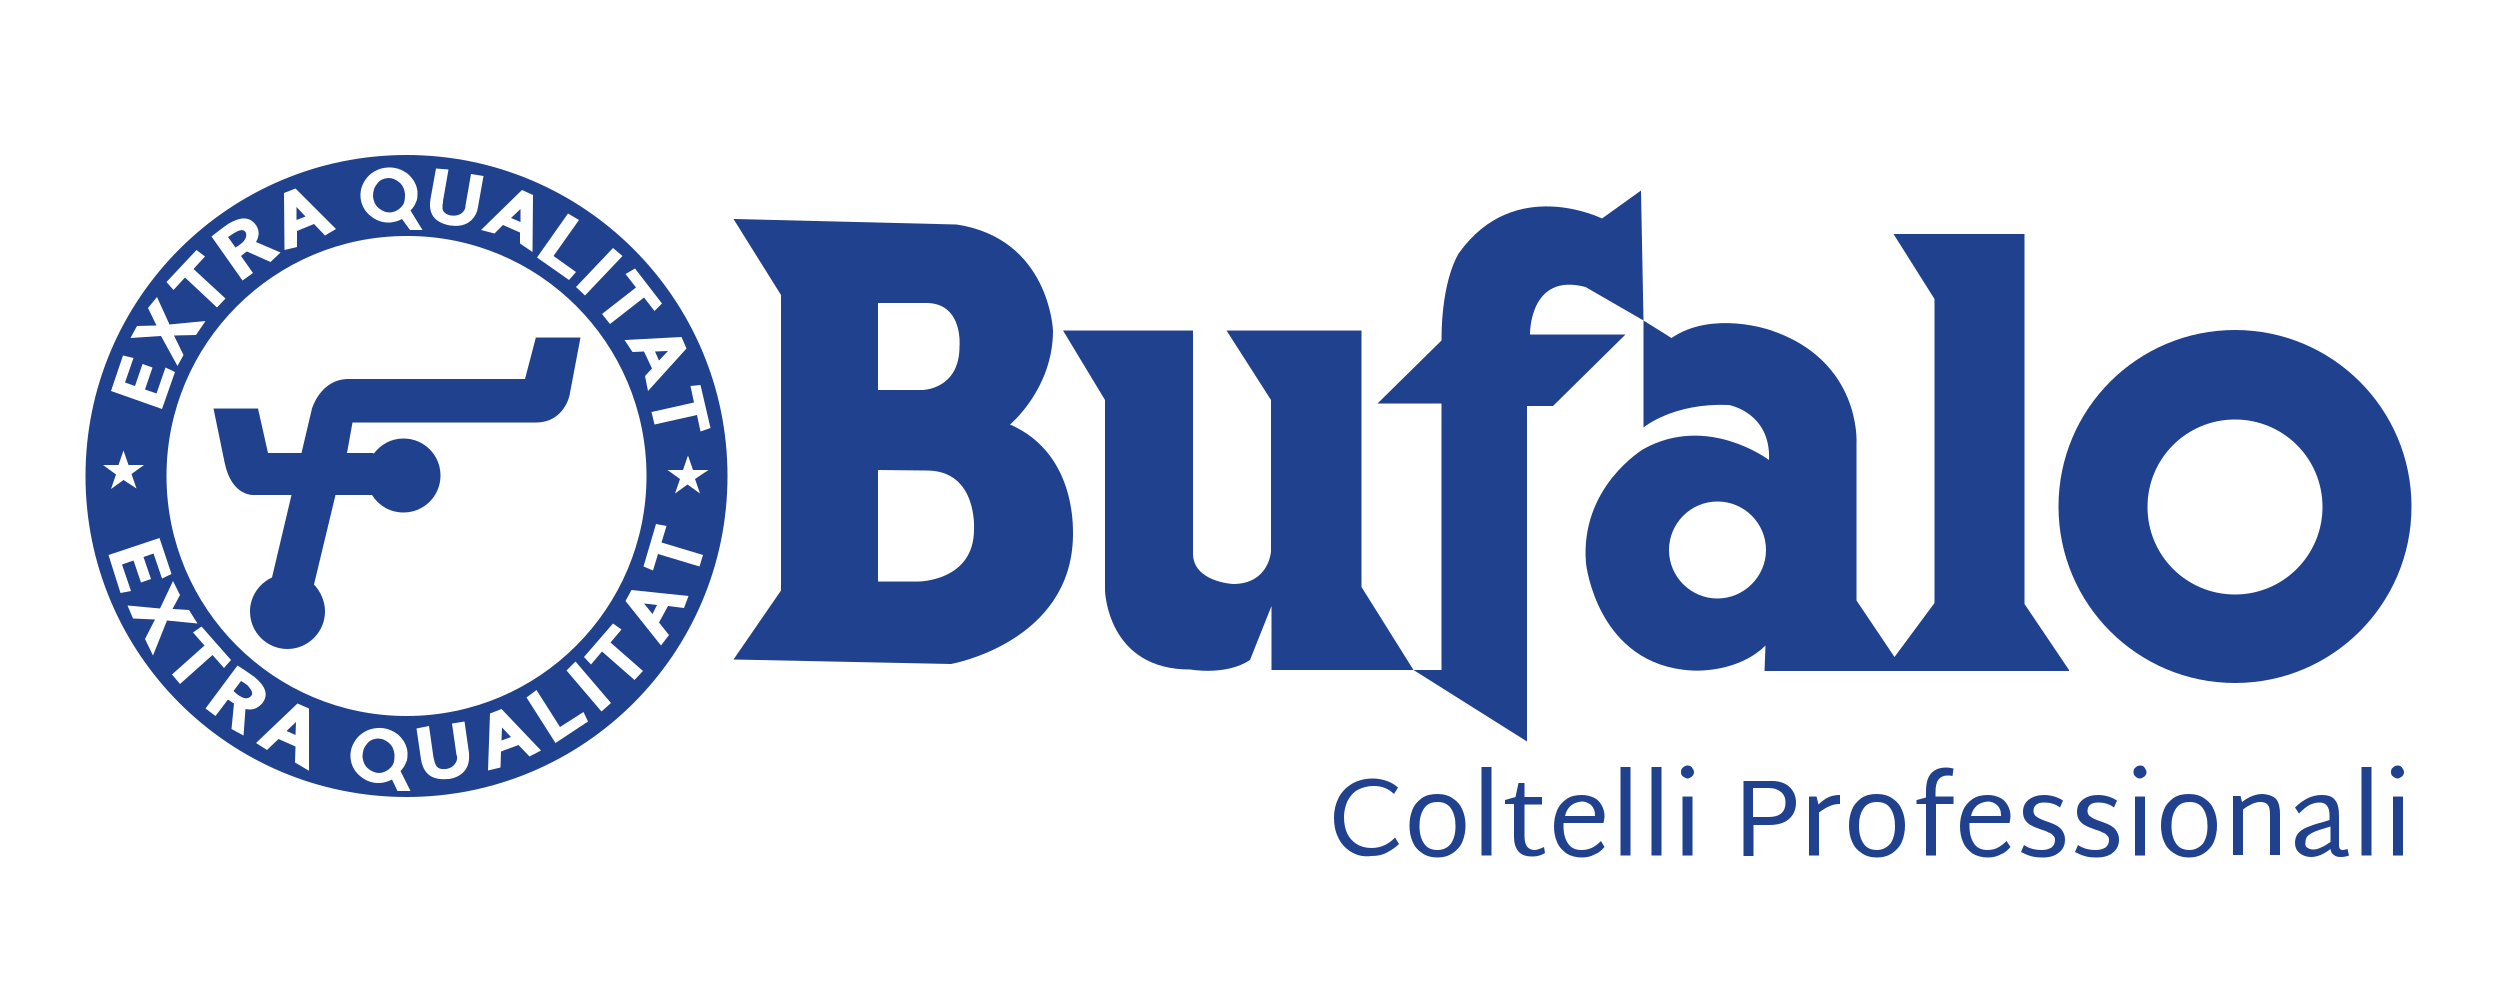
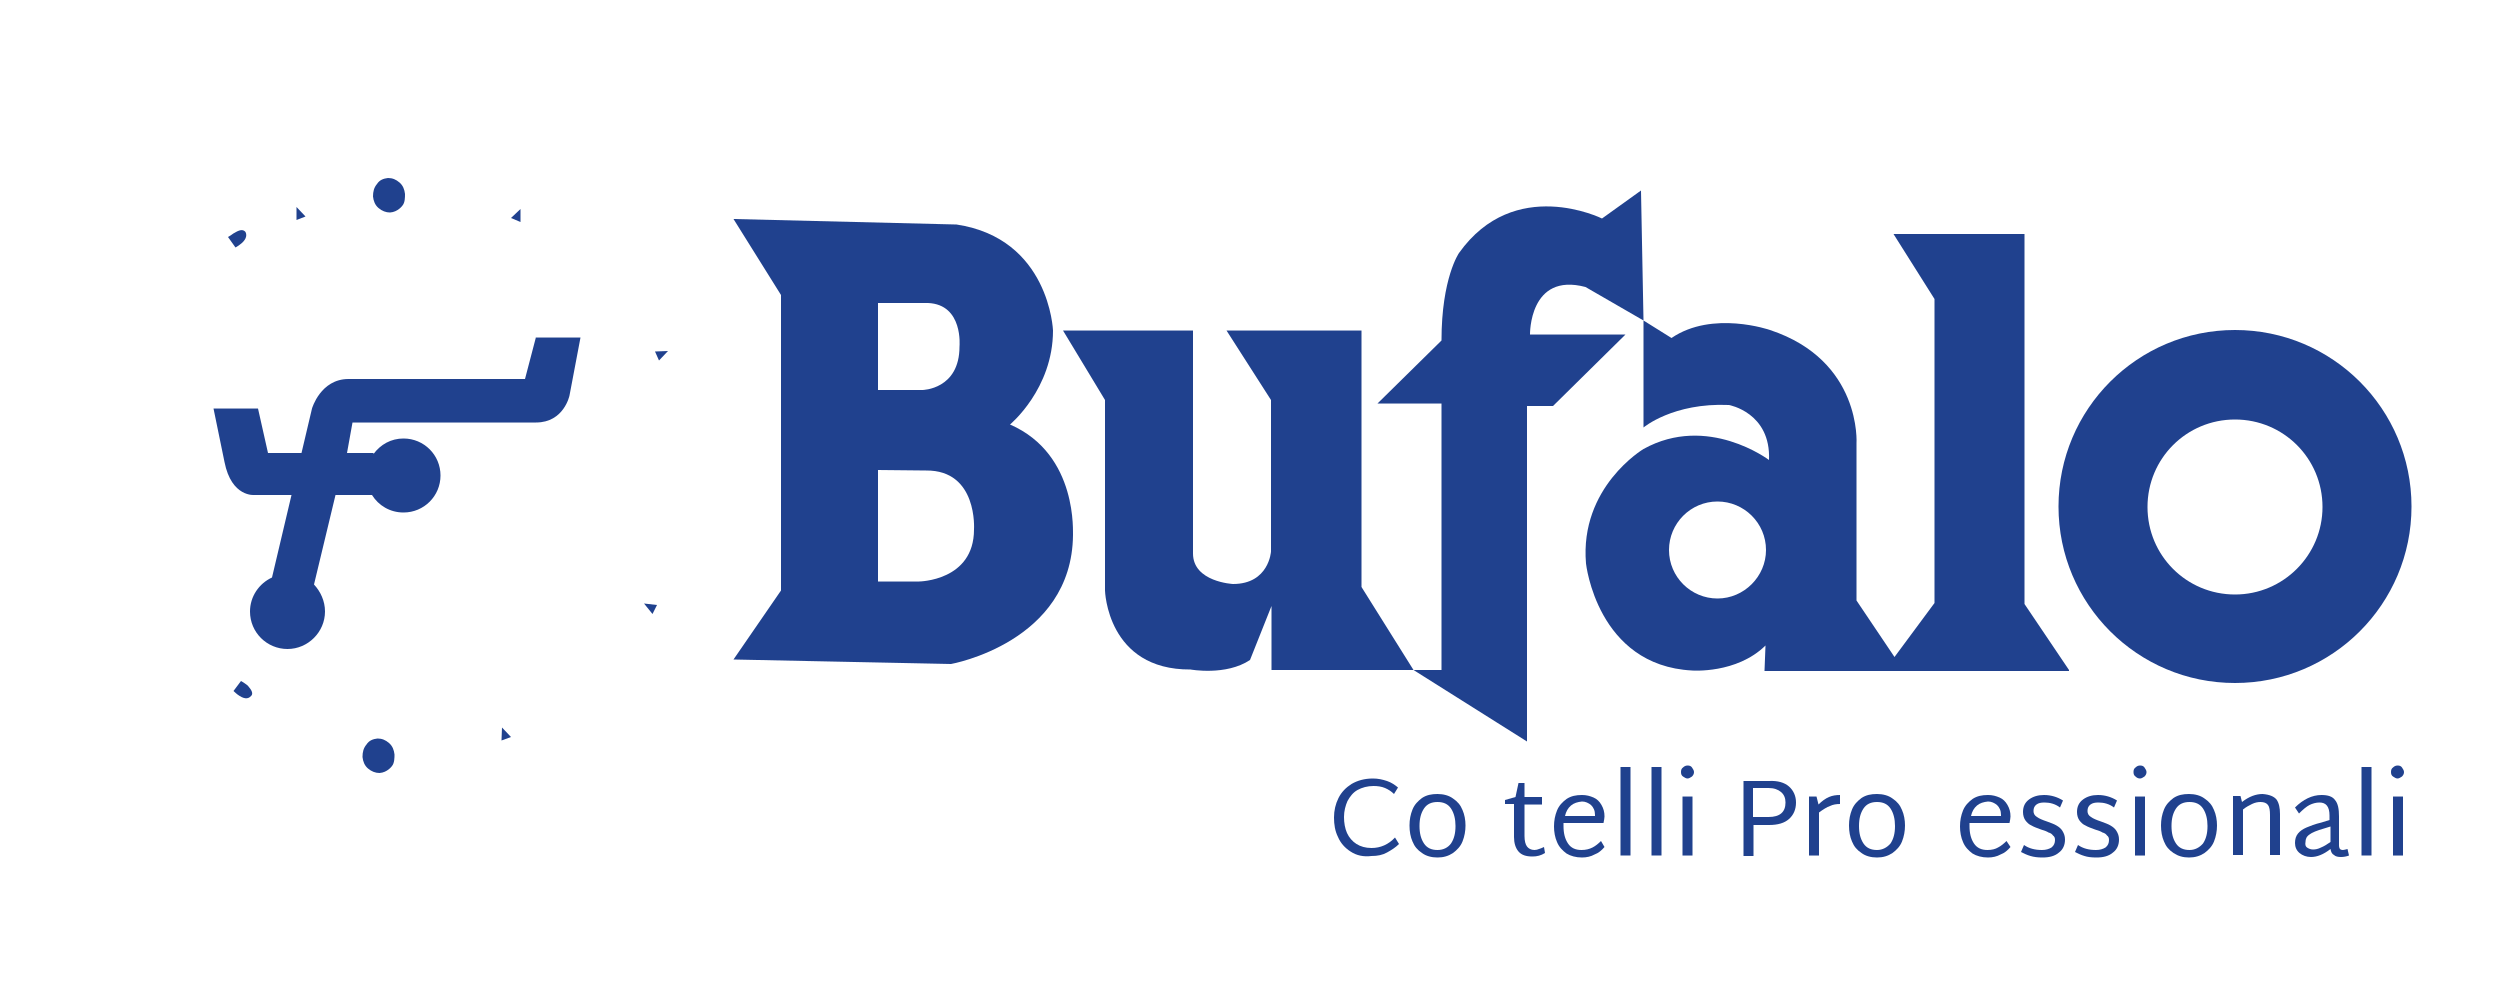
<svg xmlns="http://www.w3.org/2000/svg" version="1.1" id="Layer_1" x="0px" y="0px" viewBox="0 0 500 200" style="enable-background:new 0 0 500 200;" xml:space="preserve">
  <style type="text/css">
	.st0{fill:#20418E;}
</style>
  <path class="st0" d="M447,66c-19.5,0-35.3,15.8-35.3,35.3c0,19.5,15.8,35.3,35.3,35.3s35.3-15.8,35.3-35.3  C482.3,81.8,466.5,66,447,66z M447,118.9c-9.7,0-17.5-7.8-17.5-17.5c0-9.7,7.8-17.5,17.5-17.5c9.7,0,17.5,7.8,17.5,17.5  C464.5,111,456.7,118.9,447,118.9z" />
  <path class="st0" d="M413.8,134l-8.9-13.2v-74h-26.2l8.2,13v60.8l-8,10.8l-7.6-11.3V88.7c0,0,1.1-16.6-17.3-22.7  c0,0-11.5-4-19.7,1.6l-5.6-3.5v21.4c0,0,5.9-5,17.1-4.5c0,0,8.4,1.5,8,11c0,0-12.3-9.3-25.1-2.2c0,0-12.8,7.6-11.5,22.9  c0,0,2.2,20.4,21.2,21.4c0,0,8.9,0.7,14.7-5l-0.2,5.1H413.8z M343.5,119.7c-5.3,0-9.7-4.3-9.7-9.7c0-5.3,4.3-9.7,9.7-9.7  c5.3,0,9.7,4.3,9.7,9.7C353.2,115.3,348.8,119.7,343.5,119.7z" />
  <path class="st0" d="M328.2,38.1l-7.8,5.6c0,0-17.5-8.7-28.6,6.9c0,0-3.5,5-3.5,17.5l-12.8,12.6h12.8V134h-5.6l22.7,14.3V81.2h5.2  l14.5-14.3h-19.1c0,0-0.2-12.5,11.1-9.5l11.6,6.7L328.2,38.1z" />
  <path class="st0" d="M245.3,66.1l8.9,13.9v30.3c0,0-0.4,6.5-7.6,6.5c0,0-8-0.4-8-6.1V66.1h-26l8.4,13.9v38.1c0,0,0.4,15.9,17.1,15.8  c0,0,7.1,1.3,11.9-1.9l4.3-10.8V134h28.4l-10.4-16.6V66.1H245.3z" />
  <path class="st0" d="M202,84.9c0,0,8.6-7.1,8.6-18.8c0,0-0.7-18.4-19.3-21.2l-44.6-1.1l9.5,15.2v59.1l-9.5,13.8l43.5,0.9  c0,0,24.2-4.3,24.4-25.8C214.5,107,215.8,90.9,202,84.9z M175.6,60.6h10c7.1,0.3,6.3,8.7,6.3,8.7c0,8.6-7.4,8.7-7.4,8.7h-8.9V60.6z   M194.8,105.9c0,10.3-11,10.4-11,10.4h-8.2V94l9.6,0.1C195.6,94,194.8,105.9,194.8,105.9z" />
  <path class="st0" d="M107.2,67.4l-2.2,8.4H69.7c-5.6,0-7.3,5.9-7.3,5.9l-2.1,8.9h-6.7l-2-8.9h-8.9l2.2,10.7c1.4,7.1,6,6.6,6,6.6h7.4  l-3.9,16.5l0,0c-2.6,1.2-4.4,3.8-4.4,6.8c0,4.2,3.4,7.5,7.5,7.5s7.5-3.4,7.5-7.5c0-2.1-0.9-4-2.2-5.4l4.3-17.9h7.3  c1.3,2.1,3.6,3.5,6.3,3.5c4.1,0,7.4-3.3,7.4-7.4s-3.3-7.4-7.4-7.4c-2.5,0-4.6,1.2-6,3.1l0-0.2h-5.3l1.1-6.1h36.7  c5.6,0,6.7-5.4,6.7-5.4l2.2-11.6H107.2z" />
  <g>
    <path class="st0" d="M78.9,150.9c-0.1-0.9-0.4-1.7-1.1-2.3c-0.7-0.6-1.4-0.9-2.3-0.9c-0.9,0.1-1.7,0.4-2.2,1.2   c-0.6,0.7-0.8,1.5-0.8,2.5c0.1,0.9,0.4,1.7,1.1,2.3c0.7,0.6,1.5,0.9,2.3,0.9c1.6-0.1,2.5-1.4,2.5-1.4   C78.9,152.6,78.9,151.5,78.9,150.9C78.9,150.9,78.9,150.9,78.9,150.9z" />
    <polygon class="st0" points="133.6,70.2 131,70.3 131.8,72.1  " />
-     <polygon class="st0" points="59.1,147 59.2,144.4 57.3,146.2  " />
    <path class="st0" d="M48.7,136.5c-0.2-0.1-0.3-0.2-0.5-0.3l-1.5,2c0.4,0.4,0.7,0.6,0.8,0.7c1.2,0.9,2.1,1,2.7,0.3c0,0,0,0,0.1-0.1   c0.3-0.4,0.1-1-0.6-1.8C49.5,137,49.1,136.8,48.7,136.5z" />
    <path class="st0" d="M49.1,46.4C49.1,46.4,49,46.4,49.1,46.4c-0.4-0.5-1-0.5-1.9,0c-0.4,0.2-0.7,0.4-1.1,0.7   c-0.2,0.1-0.3,0.2-0.5,0.3l1.5,2.1c0.5-0.3,0.8-0.5,0.9-0.6C49.1,48.1,49.5,47.2,49.1,46.4z" />
    <polygon class="st0" points="59.3,41.4 59.3,44 61.1,43.3  " />
    <polygon class="st0" points="100.4,145.5 100.3,148.1 102.2,147.4  " />
-     <path class="st0" d="M81.3,31c-35.4,0-64.2,28.7-64.2,64.2s28.7,64.2,64.2,64.2s64.2-28.7,64.2-64.2S116.7,31,81.3,31z M140.1,77   l2,8.6l-2,0.7l-0.7-3.3l-8.5,1.9l-0.6-2.5l8.5-1.9l-0.7-3.3L140.1,77z M137.3,69.7l-7.7,8.5l-0.6-3l1.4-1.5l-1.6-3.4l-2.3,0.1   l-1.6-2.4l11.4-0.6L137.3,69.7z M129.3,95.2c0,26.5-21.5,48-48,48c-26.5,0-48-21.5-48-48s21.5-48,48-48   C107.8,47.1,129.3,68.6,129.3,95.2z M127,53.7l5.4,7l-1.5,1.5l-2.1-2.7l-6.8,5.3l-1.6-2l6.8-5.3l-2.1-2.7L127,53.7z M124.5,51.2   l-7.5,7.9l-1.8-1.7l7.4-7.8L124.5,51.2z M113.6,42.7l2.2,1.3l-5.1,7.2l4.5,3.2l-1.4,1.6l-6.4-4.5L113.6,42.7z M106.6,39l-0.1,11.4   l-2.5-1.7l0-2.2l-3.4-1.5l-1.7,1.7L96.2,46l8.2-8L106.6,39z M86.1,39.8l1.1-6.1l2.5,0.2l-1.1,6.3c0,0.3,0,0.5-0.1,0.8   c0,0.3,0,0.6,0,0.8c0.2,0.7,0.7,1.1,1.7,1.3c0.7,0.1,1.3,0,1.9-0.3c0.5-0.3,0.9-0.8,1-1.4c0-0.1,0-0.2,0-0.3l1.1-6.3l2.5,0.4   l-1.1,6.2c-0.2,1.4-0.9,2.4-1.9,3.1c-1,0.6-2.1,0.8-3.5,0.6c-0.1,0-0.2,0-0.2,0C86.9,44.5,85.6,42.8,86.1,39.8z M73.5,35.4   c1-1.1,2.4-1.8,4-1.9c0,0,0,0,0,0c1.6-0.1,2.9,0.4,4.1,1.3c1.1,1,1.8,2.2,1.9,3.6c0,0,0,0.1,0,0.1c0,0.7,0,1.4-0.3,1.9   c-0.2,0.6-0.6,1.2-1.1,1.7l2.4,3.9L82,46l-1.6-2.2c-0.7,0.4-1.5,0.6-2.3,0.7c-1.6,0.1-2.9-0.4-4.1-1.4c-1.2-1-1.8-2.3-1.9-3.7   C72,37.9,72.5,36.6,73.5,35.4z M56.8,38.6l2.3-0.9l8.1,8.1l-2.2,1.3l-2.2-2.3l-3.4,1.4l0,3.2l-2.5,0.6L56.8,38.6z M44.9,45.3   c0.3-0.2,0.5-0.3,0.7-0.5c2.5-1.5,4.3-1.5,5.5,0.1c0,0,0,0.1,0.1,0.1c0.7,1.1,0.7,2.2,0,3.4l4.9,2.1l-2,1.9l-4.7-2.1   c-0.2,0.1-0.6,0.4-1.2,0.9l2.4,3.4l-2.1,1.5l-6.2-8.8C43.3,46.5,44.2,45.8,44.9,45.3z M39.3,50l1.7,1.3l-2.3,2.5l6.4,5.9l-1.7,1.8   L37,55.5L34.7,58l-1.4-1.6L39.3,50z M27.4,65.2l3.9-0.1l-1.7-3.5l1.8-2.2l2.5,5.5l7.2-0.7L39.2,67l-4.4,0.1l1.9,3.9l-1.2,2.2   l-3.3-6l-6.1,0.4L27.4,65.2z M24.6,71.1l2.1,0.5l-1.7,4.9l2,0.7l1.5-4.4l2,0.7l-1.5,4.4l2.3,0.8l1.8-5.2l1.9,0.9l-2.6,7.4   l-10.2-3.6L24.6,71.1z M23.7,93l1-2.9l1,2.9h3.1l-2.5,1.8l1,2.9L24.7,96l-2.5,1.8l1-2.9L20.6,93H23.7z M21.7,111l10.2-3.4l2.4,7.2   l-1.9,0.9l-1.7-5l-2,0.7l1.5,4.4l-2,0.7l-1.5-4.4l-2.3,0.8l1.8,5.3l-2.1,0.4L21.7,111z M30.6,131.1l-1.6-3.3l2-3.9l-4.4-0.2   l-1.1-2.6l6.5,0.6l2.6-5.5L36,119l-1.5,2.8l3.3,0.2l1.7,2.7l-6.1-0.6L30.6,131.1z M34.4,134.9l6.5-5.8l-2.3-2.6l1.7-1.2l5.9,6.7   l-1.4,1.6l-2.3-2.6l-6.5,5.8L34.4,134.9z M49.1,141.8l-0.4,5.3l-2.4-1.3l0.5-5.1c-0.2-0.1-0.6-0.4-1.2-0.8l-2.5,3.3l-2-1.5l6.4-8.6   c1.1,0.7,2,1.3,2.7,1.8c0.3,0.2,0.5,0.4,0.7,0.5c2.3,1.9,2.8,3.6,1.6,5.2c0,0,0,0-0.1,0.1C51.5,141.7,50.5,142.1,49.1,141.8z    M61.7,154.1l-2.7-1.6l0.1-3.2l-3.4-1.5l-2.3,2.2l-2.2-1.4l8.3-7.9l2.3,1V154.1z M79.5,158.2l-1.1-2.3c-0.7,0.4-1.5,0.6-2.3,0.7   c-1.6,0.1-2.9-0.4-4.1-1.4c-1.2-1-1.8-2.3-1.9-3.7c-0.1-1.5,0.4-2.8,1.4-4c1-1.1,2.4-1.8,4-1.9c0,0,0,0,0,0   c1.6-0.1,2.9,0.4,4.1,1.3c1.1,1,1.8,2.2,1.9,3.6c0,0,0,0.1,0,0.1c0,0.7,0,1.4-0.3,1.9c-0.2,0.6-0.6,1.2-1.1,1.7l2,4L79.5,158.2z    M92.9,154.2c-0.8,0.9-1.8,1.4-3.1,1.6c-0.1,0-0.2,0-0.2,0c-3.2,0.3-4.9-1-5.4-3.9l-0.9-6.2l2.5-0.5l0.9,6.3   c0.1,0.3,0.1,0.5,0.2,0.8c0.1,0.3,0.2,0.6,0.3,0.8c0.4,0.6,1,0.8,2,0.7c0.7-0.1,1.3-0.4,1.7-0.9c0.4-0.5,0.6-1,0.5-1.6   c0-0.1,0-0.2-0.1-0.3l-0.9-6.3l2.5-0.4l0.9,6.3C93.9,152.1,93.7,153.2,92.9,154.2z M105.9,151.3l-2.2-2.3l-3.5,1.3l-0.1,3.2   l-2.5,0.6l0.4-11.4l2.3-0.9l7.9,8.3L105.9,151.3z M111.1,148.6l-5.8-9.1l2-1.5l4.7,7.4l4.7-3l0.9,1.9L111.1,148.6z M120.3,142.3   l-7-8.2l1.8-1.8l7.1,8.3L120.3,142.3z M126.9,136l-6.5-5.7l-2.2,2.6l-1.4-1.5l5.8-6.7l1.7,1.2l-2.2,2.6l6.5,5.7L126.9,136z    M136.8,121.6l-3.2-0.4l-1.8,3.3l2,2.5l-1.6,2.1l-7.1-8.9l1.2-2.2l11.4,1.2L136.8,121.6z M139.9,113.3l-8.3-2.5l-1,3.3l-1.9-0.8   l2.5-8.5l2.1,0.4l-1,3.3l8.3,2.5L139.9,113.3z M139,95.8l1,2.9l-2.5-1.8l-2.5,1.8l1-2.9l-2.5-1.8h3.1l1-2.9l1,2.9h3.1L139,95.8z" />
    <polygon class="st0" points="131.4,121 128.8,120.7 130.5,122.8  " />
    <polygon class="st0" points="104.1,41.8 102.2,43.6 104.1,44.4  " />
    <path class="st0" d="M78,42.5c1.6-0.1,2.5-1.4,2.5-1.4c0.5-0.6,0.5-1.6,0.5-2.3c0,0,0,0,0,0c-0.1-0.9-0.4-1.7-1.1-2.3   c-0.7-0.6-1.4-0.9-2.3-0.9c-0.9,0.1-1.7,0.4-2.2,1.2c-0.6,0.7-0.8,1.5-0.8,2.5c0.1,0.9,0.4,1.7,1.1,2.3   C76.4,42.2,77.2,42.5,78,42.5z" />
  </g>
  <g>
    <path class="st0" d="M270.1,170.3c-1.1-0.7-2-1.7-2.5-2.9c-0.6-1.2-0.8-2.5-0.8-3.9s0.3-2.7,0.9-3.9c0.6-1.2,1.5-2.1,2.6-2.8   c1.2-0.7,2.6-1.1,4.3-1.1c1,0,1.9,0.2,2.8,0.5c0.9,0.3,1.6,0.8,2.2,1.3l-0.8,1.3c-0.5-0.5-1.1-0.9-1.8-1.2   c-0.7-0.3-1.5-0.4-2.3-0.4c-1.2,0-2.3,0.3-3.2,0.8c-0.9,0.5-1.5,1.3-2,2.2c-0.4,0.9-0.7,2-0.7,3.2c0,1.2,0.2,2.3,0.6,3.2   c0.4,0.9,1.1,1.7,1.9,2.2c0.8,0.5,1.8,0.8,3,0.8c1.8,0,3.4-0.7,4.7-2.1l0.8,1.3c-0.7,0.7-1.5,1.2-2.4,1.7s-1.9,0.7-3.1,0.7   C272.7,171.4,271.3,171.1,270.1,170.3z" />
    <path class="st0" d="M284.4,170.6c-0.9-0.6-1.5-1.3-1.9-2.3c-0.4-0.9-0.6-2-0.6-3.2c0-1.2,0.2-2.2,0.6-3.2c0.4-1,1.1-1.7,1.9-2.3   c0.9-0.6,1.9-0.8,3.1-0.8c1.2,0,2.3,0.3,3.1,0.9c0.9,0.6,1.5,1.3,1.9,2.3c0.4,0.9,0.6,2,0.6,3.1c0,1.1-0.2,2.2-0.6,3.2   c-0.4,1-1.1,1.7-1.9,2.3c-0.9,0.6-1.9,0.9-3.1,0.9C286.3,171.5,285.2,171.2,284.4,170.6z M290.2,168.7c0.6-0.9,0.9-2,0.9-3.5   c0-1.4-0.3-2.6-0.9-3.5c-0.6-0.9-1.5-1.3-2.7-1.3c-1.2,0-2.1,0.4-2.7,1.3c-0.6,0.9-0.9,2-0.9,3.5c0,1.5,0.3,2.6,0.9,3.5   c0.6,0.9,1.5,1.3,2.7,1.3C288.7,170,289.6,169.5,290.2,168.7z" />
-     <path class="st0" d="M296.3,153.4h2v17.7h-2V153.4z" />
    <path class="st0" d="M309,170.6c-0.8,0.5-1.6,0.7-2.5,0.7c-1.3,0-2.2-0.3-2.8-1c-0.6-0.7-0.9-1.7-0.9-2.9v-6.6H301v-0.8l2.1-0.6   l0.6-2.8h1.2v2.8h3.5v1.5h-3.5v6.3c0,1,0.2,1.7,0.5,2.1c0.3,0.4,0.8,0.7,1.5,0.7c0.3,0,0.7-0.1,0.9-0.2c0.3-0.1,0.6-0.2,1-0.4   L309,170.6z" />
    <path class="st0" d="M318.5,169.5c0.6-0.3,1.2-0.8,1.7-1.3l0.7,1.2c-0.6,0.7-1.2,1.2-2,1.5c-0.7,0.4-1.6,0.6-2.5,0.6   c-1.2,0-2.3-0.3-3.1-0.8c-0.8-0.6-1.5-1.3-1.9-2.3c-0.4-0.9-0.6-2-0.6-3.1c0-1.2,0.2-2.2,0.6-3.2c0.4-1,1.1-1.7,1.9-2.3   c0.9-0.6,1.9-0.8,3.1-0.8c0.9,0,1.6,0.2,2.3,0.5c0.7,0.3,1.2,0.8,1.6,1.5c0.4,0.7,0.6,1.4,0.6,2.3c0,0.3-0.1,0.8-0.2,1.3h-8   c0,0.1,0,0.3,0,0.6c0,1.5,0.3,2.6,0.9,3.5s1.5,1.3,2.7,1.3C317.2,170,317.9,169.8,318.5,169.5z M314.2,161.1   c-0.6,0.5-1,1.2-1.2,2.1h6V163c0-0.9-0.3-1.5-0.8-2c-0.5-0.4-1.1-0.7-1.8-0.7C315.5,160.4,314.8,160.6,314.2,161.1z" />
    <path class="st0" d="M324.1,153.4h2v17.7h-2V153.4z" />
    <path class="st0" d="M330.3,153.4h2v17.7h-2V153.4z" />
    <path class="st0" d="M336.6,155.3c-0.3-0.2-0.4-0.5-0.4-0.9c0-0.4,0.1-0.7,0.4-0.9c0.2-0.2,0.5-0.4,0.9-0.4c0.4,0,0.7,0.1,0.9,0.4   c0.2,0.3,0.4,0.6,0.4,0.9c0,0.3-0.1,0.6-0.4,0.9c-0.3,0.2-0.6,0.4-0.9,0.4C337.2,155.7,336.9,155.5,336.6,155.3z M336.5,159.3h2   v11.8h-2V159.3z" />
    <path class="st0" d="M357.8,157.3c0.9,0.8,1.4,1.9,1.4,3.2c0,1.4-0.5,2.5-1.4,3.3c-0.9,0.8-2.2,1.2-4,1.2h-3.1v6.2h-2v-15h5.1   C355.5,156.1,356.9,156.5,357.8,157.3z M357.1,160.5c0-0.9-0.3-1.6-0.9-2.1c-0.6-0.5-1.4-0.8-2.5-0.8h-3.1v5.8h3.1   C356,163.4,357.1,162.4,357.1,160.5z" />
    <path class="st0" d="M368,160.8c-0.7,0-1.4,0.1-2,0.4c-0.6,0.2-1.4,0.7-2.2,1.3v8.6h-2v-11.8h1.5l0.4,1.6c0.7-0.7,1.4-1.2,2.1-1.5   c0.7-0.3,1.4-0.4,2.2-0.4V160.8z" />
    <path class="st0" d="M372.3,170.6c-0.9-0.6-1.5-1.3-1.9-2.3c-0.4-0.9-0.6-2-0.6-3.2c0-1.2,0.2-2.2,0.6-3.2c0.4-1,1.1-1.7,1.9-2.3   c0.9-0.6,1.9-0.8,3.1-0.8c1.2,0,2.3,0.3,3.1,0.9c0.9,0.6,1.5,1.3,1.9,2.3c0.4,0.9,0.6,2,0.6,3.1c0,1.1-0.2,2.2-0.6,3.2   c-0.4,1-1.1,1.7-1.9,2.3c-0.9,0.6-1.9,0.9-3.1,0.9C374.2,171.5,373.1,171.2,372.3,170.6z M378.1,168.7c0.6-0.9,0.9-2,0.9-3.5   c0-1.4-0.3-2.6-0.9-3.5c-0.6-0.9-1.5-1.3-2.7-1.3c-1.2,0-2.1,0.4-2.7,1.3c-0.6,0.9-0.9,2-0.9,3.5c0,1.5,0.3,2.6,0.9,3.5   c0.6,0.9,1.5,1.3,2.7,1.3C376.5,170,377.4,169.5,378.1,168.7z" />
-     <path class="st0" d="M387.2,159.3h3.5v1.5h-3.5v10.3h-2v-10.3h-1.9v-0.8l1.9-0.5v-1.2c0-1.6,0.3-2.8,1-3.6c0.7-0.8,1.7-1.2,3.1-1.2   c0.4,0,0.9,0.1,1.4,0.2l-0.2,1.5c-0.4-0.1-0.7-0.1-1-0.1c-0.8,0-1.4,0.3-1.8,0.8c-0.4,0.5-0.6,1.4-0.6,2.5V159.3z" />
    <path class="st0" d="M399.6,169.5c0.6-0.3,1.2-0.8,1.7-1.3l0.8,1.2c-0.6,0.7-1.2,1.2-2,1.5c-0.7,0.4-1.6,0.6-2.5,0.6   c-1.2,0-2.3-0.3-3.1-0.8c-0.8-0.6-1.5-1.3-1.9-2.3c-0.4-0.9-0.6-2-0.6-3.1c0-1.2,0.2-2.2,0.6-3.2c0.4-1,1.1-1.7,1.9-2.3   c0.9-0.6,1.9-0.8,3.1-0.8c0.9,0,1.6,0.2,2.3,0.5c0.7,0.3,1.2,0.8,1.6,1.5c0.4,0.7,0.6,1.4,0.6,2.3c0,0.3-0.1,0.8-0.2,1.3h-8   c0,0.1,0,0.3,0,0.6c0,1.5,0.3,2.6,0.9,3.5s1.5,1.3,2.7,1.3C398.4,170,399.1,169.8,399.6,169.5z M395.4,161.1   c-0.6,0.5-1,1.2-1.2,2.1h6V163c0-0.9-0.3-1.5-0.8-2c-0.5-0.4-1.1-0.7-1.8-0.7C396.7,160.4,396,160.6,395.4,161.1z" />
    <path class="st0" d="M406.1,171.2c-0.7-0.2-1.3-0.5-1.9-0.8l0.6-1.4c1,0.7,2.2,1,3.6,1c0.8,0,1.4-0.2,1.9-0.5   c0.5-0.4,0.7-0.9,0.7-1.5c0-0.4-0.1-0.7-0.4-0.9c-0.2-0.3-0.5-0.5-0.9-0.6c-0.3-0.2-0.8-0.4-1.5-0.6c-0.8-0.3-1.4-0.5-1.9-0.8   c-0.5-0.2-0.9-0.6-1.2-1c-0.3-0.4-0.5-1-0.5-1.7c0-1.1,0.4-1.9,1.2-2.5s1.8-0.9,3-0.9c1.4,0,2.7,0.4,3.8,1.1l-0.6,1.4   c-0.9-0.7-2-1-3.1-1c-0.7,0-1.2,0.1-1.6,0.4c-0.4,0.3-0.6,0.7-0.6,1.3c0,0.5,0.2,0.9,0.7,1.2c0.4,0.3,1.1,0.6,2,0.9   c0.8,0.3,1.4,0.5,1.9,0.8c0.5,0.3,0.9,0.6,1.2,1.1c0.3,0.5,0.5,1,0.5,1.7c0,1.1-0.4,2-1.2,2.6c-0.8,0.7-1.9,1-3.3,1   C407.5,171.5,406.8,171.4,406.1,171.2z" />
    <path class="st0" d="M416.9,171.2c-0.7-0.2-1.3-0.5-1.9-0.8l0.6-1.4c1,0.7,2.2,1,3.6,1c0.8,0,1.4-0.2,1.9-0.5   c0.5-0.4,0.7-0.9,0.7-1.5c0-0.4-0.1-0.7-0.4-0.9c-0.2-0.3-0.5-0.5-0.9-0.6c-0.3-0.2-0.8-0.4-1.5-0.6c-0.8-0.3-1.4-0.5-1.9-0.8   c-0.5-0.2-0.9-0.6-1.2-1c-0.3-0.4-0.5-1-0.5-1.7c0-1.1,0.4-1.9,1.2-2.5c0.8-0.6,1.8-0.9,3-0.9c1.4,0,2.7,0.4,3.8,1.1l-0.6,1.4   c-0.9-0.7-2-1-3.1-1c-0.7,0-1.2,0.1-1.6,0.4c-0.4,0.3-0.6,0.7-0.6,1.3c0,0.5,0.2,0.9,0.7,1.2c0.4,0.3,1.1,0.6,2,0.9   c0.8,0.3,1.4,0.5,1.9,0.8c0.5,0.3,0.9,0.6,1.2,1.1c0.3,0.5,0.5,1,0.5,1.7c0,1.1-0.4,2-1.2,2.6c-0.8,0.7-1.9,1-3.3,1   C418.3,171.5,417.5,171.4,416.9,171.2z" />
    <path class="st0" d="M427.1,155.3c-0.3-0.2-0.4-0.5-0.4-0.9c0-0.4,0.1-0.7,0.4-0.9c0.2-0.2,0.5-0.4,0.9-0.4c0.4,0,0.7,0.1,0.9,0.4   c0.2,0.3,0.4,0.6,0.4,0.9c0,0.3-0.1,0.6-0.4,0.9c-0.3,0.2-0.6,0.4-0.9,0.4C427.6,155.7,427.3,155.5,427.1,155.3z M427,159.3h2v11.8   h-2V159.3z" />
    <path class="st0" d="M434.7,170.6c-0.9-0.6-1.5-1.3-1.9-2.3c-0.4-0.9-0.6-2-0.6-3.2c0-1.2,0.2-2.2,0.6-3.2c0.4-1,1.1-1.7,1.9-2.3   c0.9-0.6,1.9-0.8,3.1-0.8c1.2,0,2.3,0.3,3.1,0.9c0.9,0.6,1.5,1.3,1.9,2.3c0.4,0.9,0.6,2,0.6,3.1c0,1.1-0.2,2.2-0.6,3.2   c-0.4,1-1.1,1.7-1.9,2.3c-0.9,0.6-1.9,0.9-3.1,0.9C436.6,171.5,435.6,171.2,434.7,170.6z M440.6,168.7c0.6-0.9,0.9-2,0.9-3.5   c0-1.4-0.3-2.6-0.9-3.5c-0.6-0.9-1.5-1.3-2.7-1.3c-1.2,0-2.1,0.4-2.7,1.3c-0.6,0.9-0.9,2-0.9,3.5c0,1.5,0.3,2.6,0.9,3.5   c0.6,0.9,1.5,1.3,2.7,1.3C439,170,439.9,169.5,440.6,168.7z" />
    <path class="st0" d="M455.3,159.9c0.5,0.7,0.7,1.7,0.7,2.9v8.2h-2v-8c0-0.9-0.1-1.6-0.4-2c-0.3-0.4-0.8-0.6-1.5-0.6   c-0.5,0-1.1,0.1-1.7,0.4c-0.6,0.3-1.2,0.6-1.8,1.1v9.1h-2v-11.8h1.5l0.3,1.2c1.4-1.1,2.8-1.6,4.1-1.6   C453.9,158.9,454.8,159.3,455.3,159.9z" />
    <path class="st0" d="M469.8,171.1c-0.5,0.2-1.1,0.3-1.6,0.3c-0.6,0-1.1-0.1-1.4-0.4c-0.4-0.2-0.6-0.6-0.7-1.2   c-1.4,1.1-2.7,1.6-3.9,1.6c-0.9,0-1.7-0.3-2.3-0.8c-0.6-0.5-0.9-1.2-0.9-2c0-0.8,0.2-1.4,0.6-1.9c0.4-0.5,1-0.9,1.7-1.2   c0.7-0.3,1.7-0.7,3-1l1.6-0.5v-0.9c0-1.8-0.7-2.6-2-2.6c-0.7,0-1.4,0.2-2,0.5c-0.6,0.3-1.3,0.9-2.1,1.7l-0.8-1.2   c1.6-1.6,3.4-2.5,5.3-2.5c1.3,0,2.2,0.3,2.7,1c0.6,0.7,0.8,1.8,0.8,3.3v5.8c0,0.3,0.1,0.6,0.2,0.7c0.1,0.1,0.3,0.2,0.6,0.2   c0.2,0,0.5-0.1,0.9-0.2L469.8,171.1z M461.4,169.5c0.3,0.2,0.7,0.4,1.2,0.4c0.5,0,1-0.1,1.6-0.4c0.5-0.2,1.2-0.6,1.9-1.1v-3.1   l-1.3,0.4c-1.4,0.4-2.4,0.8-2.9,1.2c-0.6,0.4-0.8,0.9-0.8,1.5C461,168.9,461.1,169.3,461.4,169.5z" />
    <path class="st0" d="M472.3,153.4h2v17.7h-2V153.4z" />
    <path class="st0" d="M478.6,155.3c-0.3-0.2-0.4-0.5-0.4-0.9c0-0.4,0.1-0.7,0.4-0.9c0.2-0.2,0.5-0.4,0.9-0.4c0.4,0,0.7,0.1,0.9,0.4   c0.2,0.3,0.4,0.6,0.4,0.9c0,0.3-0.1,0.6-0.4,0.9c-0.3,0.2-0.6,0.4-0.9,0.4C479.2,155.7,478.9,155.5,478.6,155.3z M478.6,159.3h2   v11.8h-2V159.3z" />
  </g>
</svg>